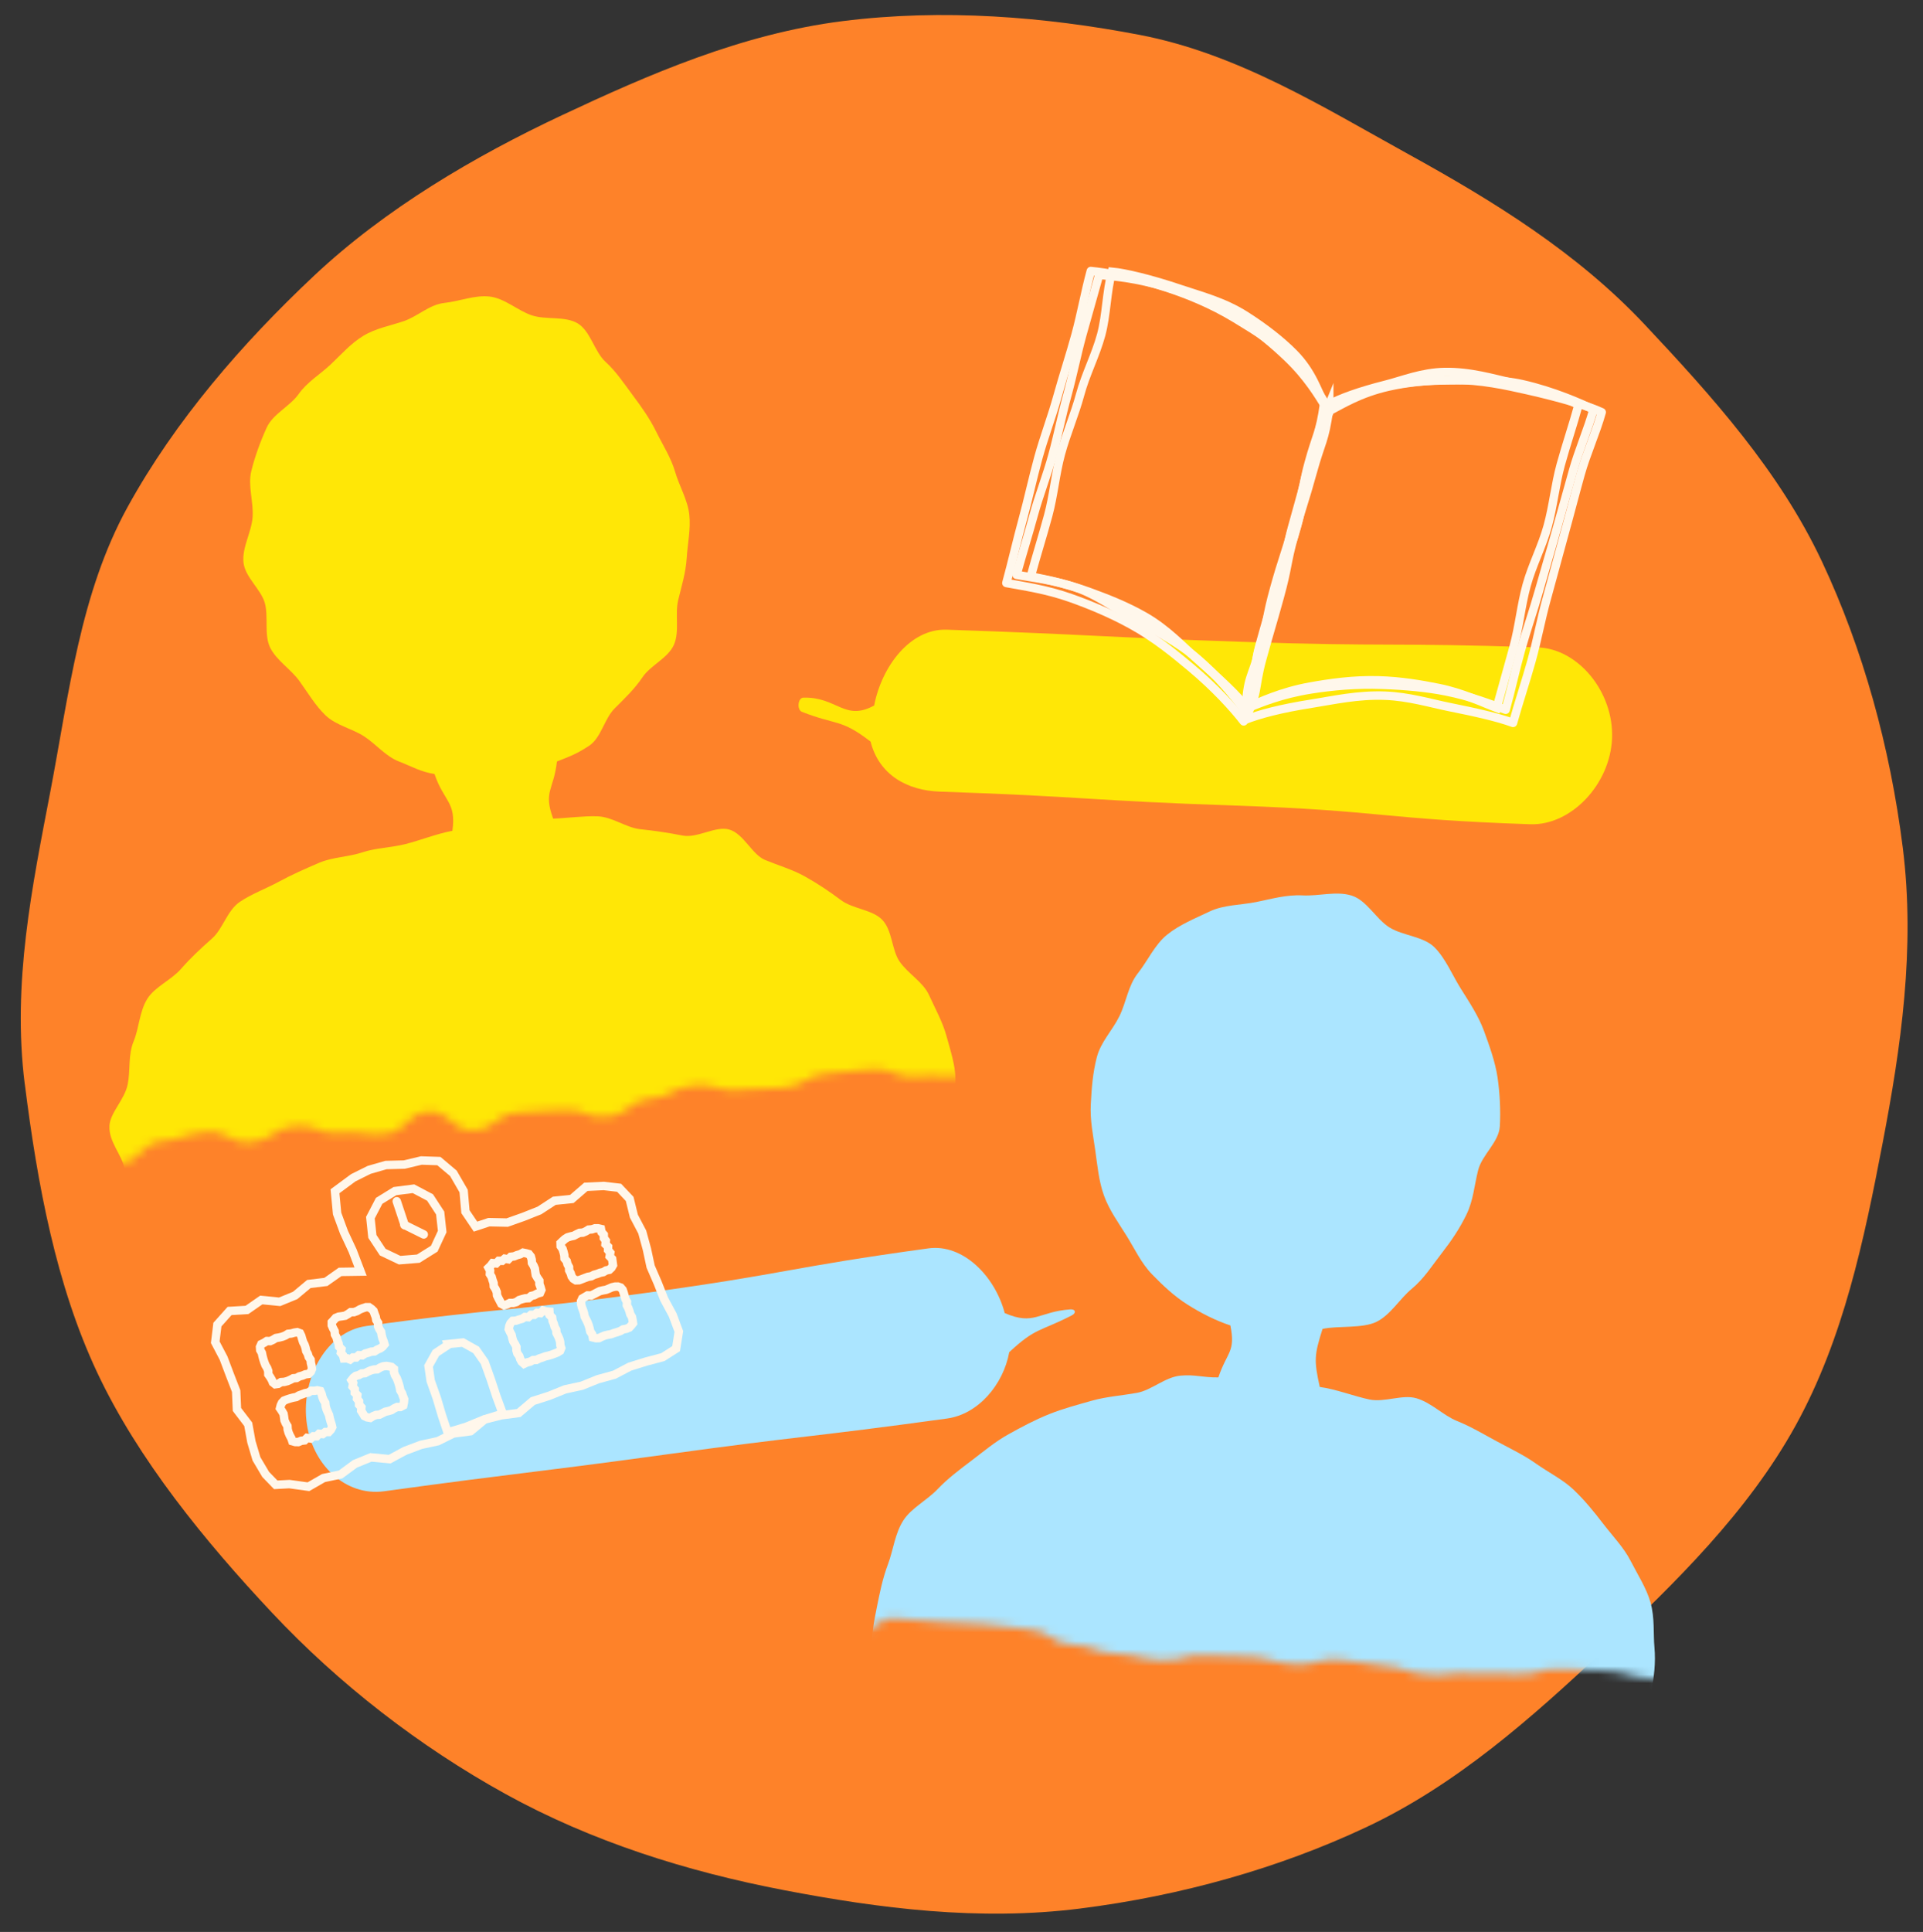
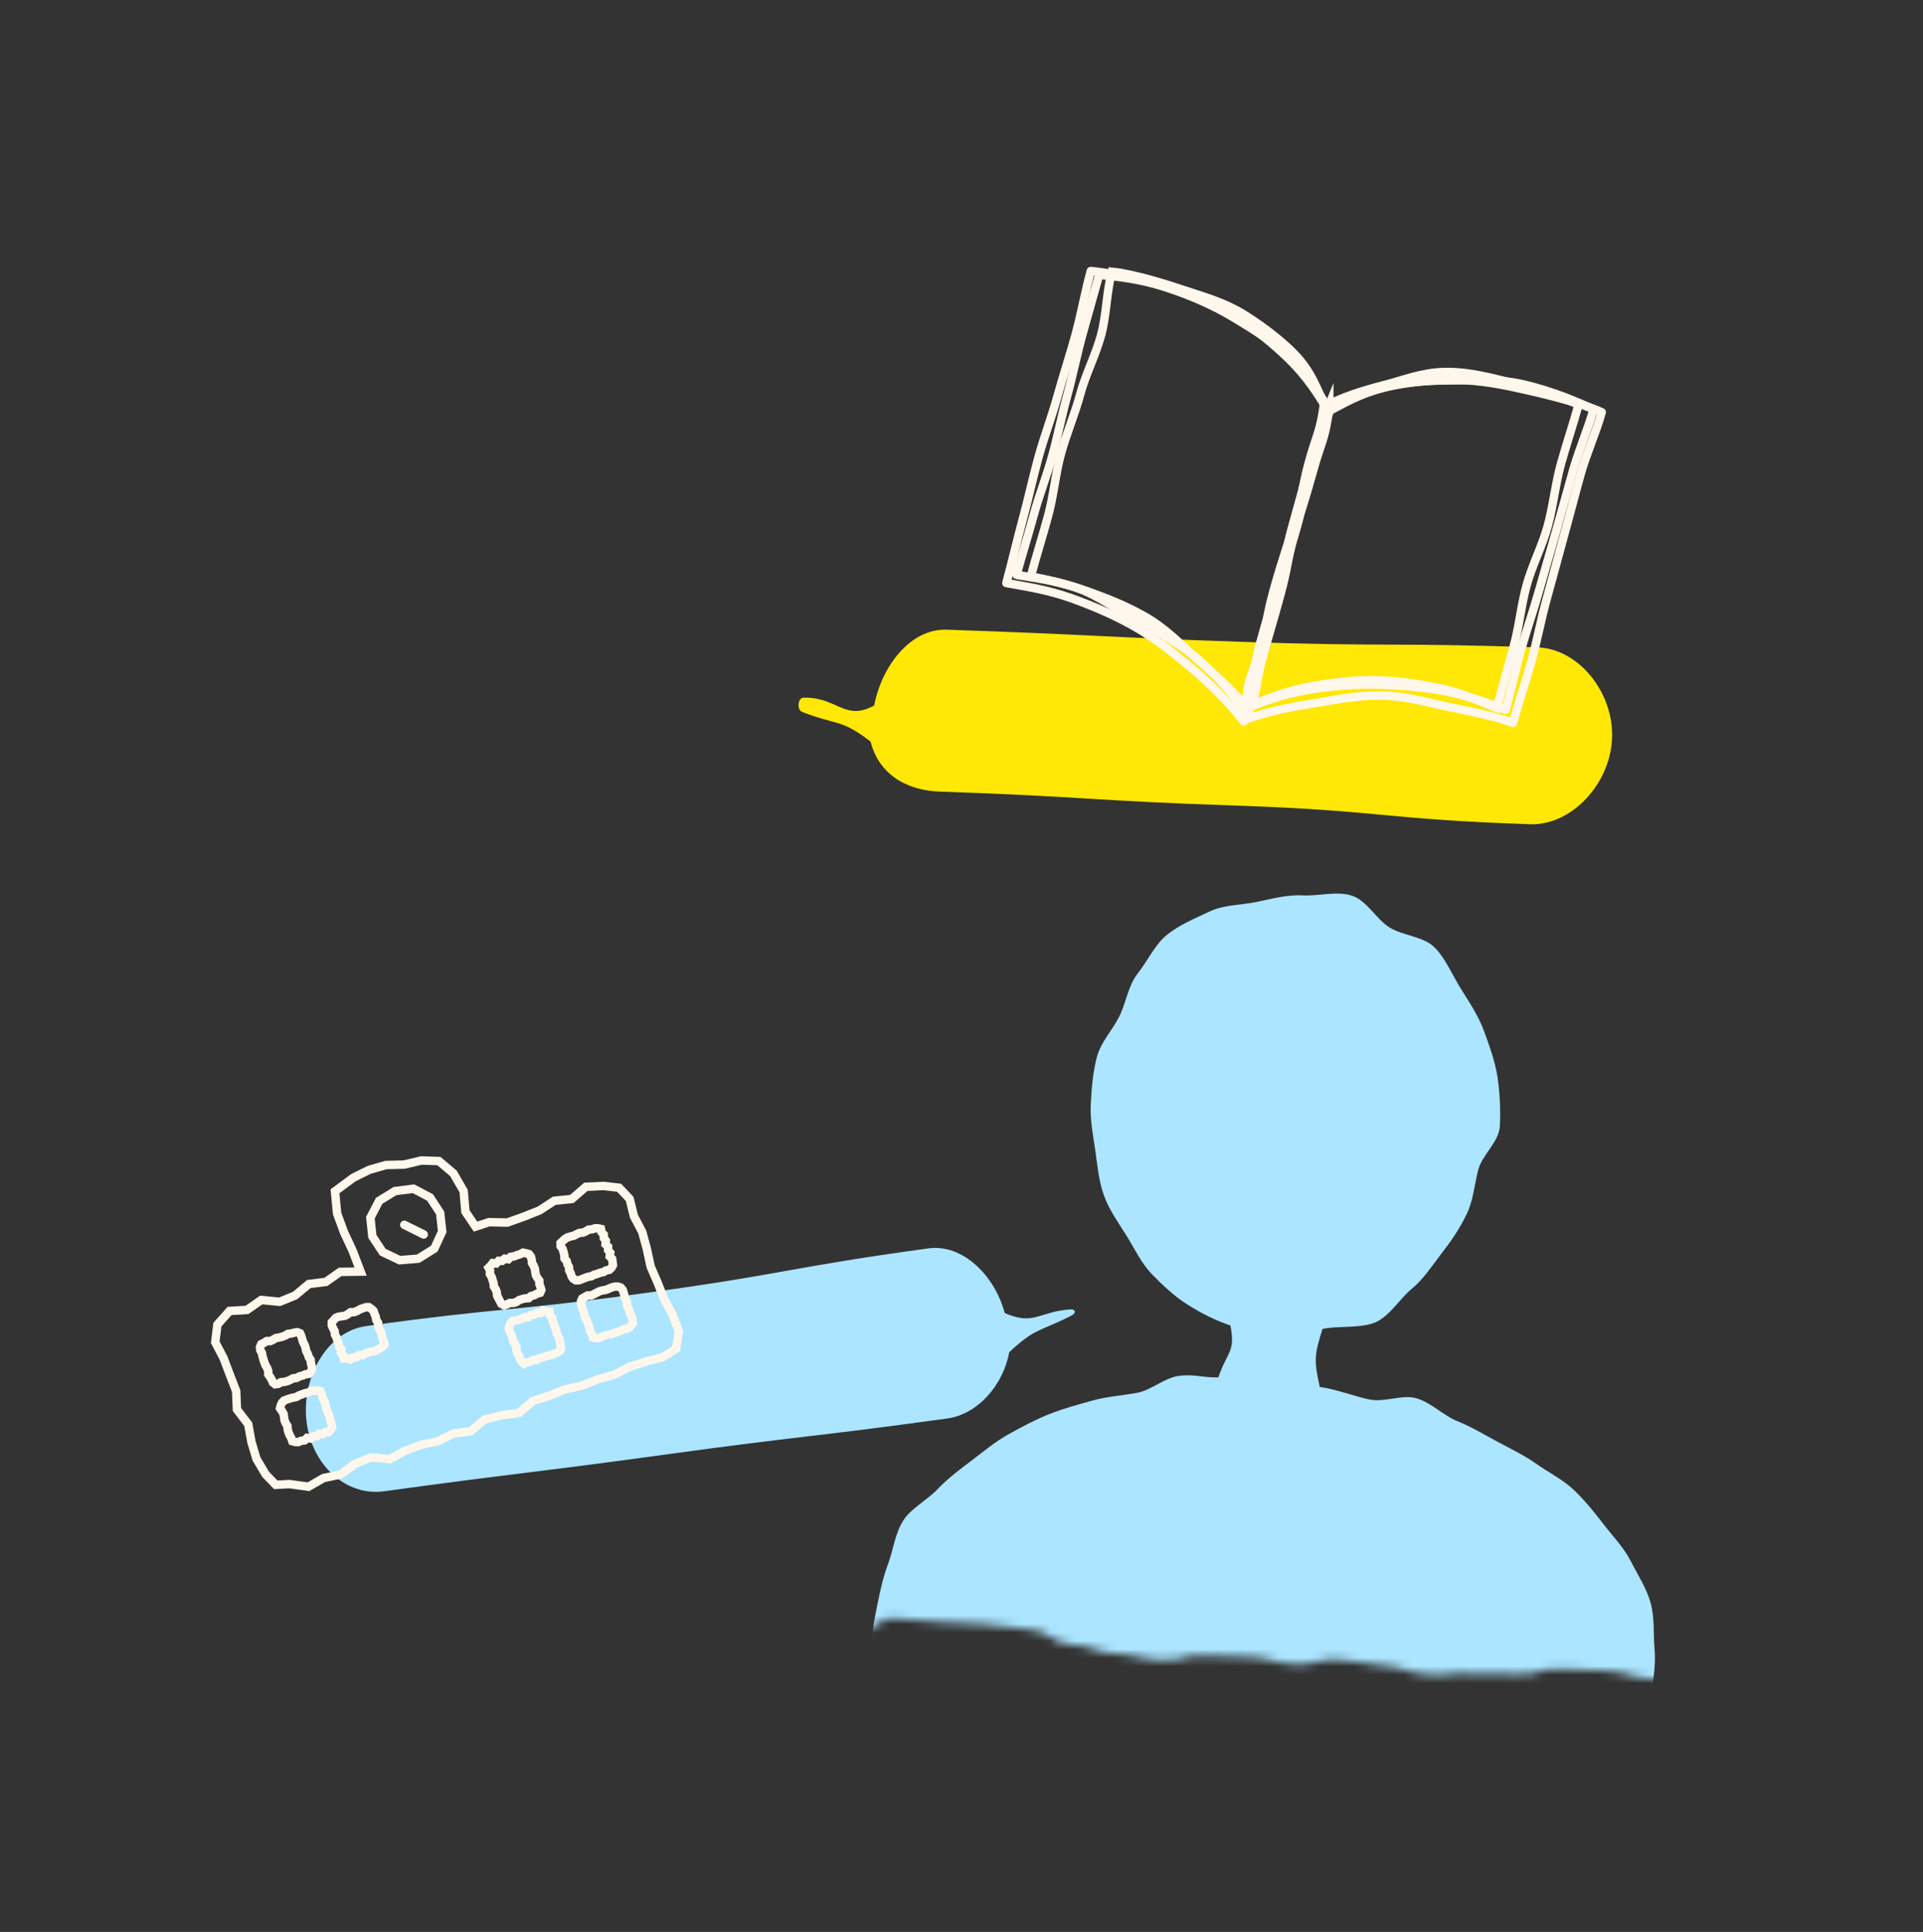
<svg xmlns="http://www.w3.org/2000/svg" width="228" height="229" viewBox="0 0 228 229" fill="none">
  <rect x="0" y="0" width="228" height="229" fill="#333333" stroke="none" />
  <g clip-path="url(#clip0_845_2915)">
-     <path d="M2.936 128.462C4.437 140.405 6.65 152.312 11.507 162.652C16.364 172.991 24.322 182.716 32.258 191.164C40.194 199.613 49.709 207.001 59.961 212.658C70.111 218.258 81.403 221.834 93.029 224.058C104.25 226.205 116.095 227.731 128.044 226.225C139.987 224.724 151.627 221.45 161.962 216.593C172.675 211.561 181.657 203.584 190.101 195.647C198.631 187.634 207.249 179.206 212.906 168.954C218.562 158.701 221.006 147.035 223.23 135.404C225.376 124.184 227.108 112.41 225.602 100.466C224.101 88.523 220.878 76.898 216.021 66.564C210.989 55.85 202.966 46.94 195.029 38.497C187.016 29.966 177.22 23.92 166.967 18.264C156.818 12.663 146.74 6.356 135.114 4.133C123.893 1.986 111.858 1.002 99.91 2.503C87.962 4.005 76.951 8.81 66.617 13.662C56.282 18.515 45.692 24.735 37.248 32.671C28.718 40.684 20.791 49.825 15.14 60.077C9.489 70.329 8.192 82.196 5.969 93.826C3.822 105.047 1.429 116.519 2.93 128.462H2.936Z" fill="#FE8229" />
    <mask id="mask0_845_2915" style="mask-type:luminance" maskUnits="userSpaceOnUse" x="-30" y="24" width="167" height="117">
-       <path d="M127.977 25.38C128.228 27.957 126.107 28.162 126.358 30.739C126.609 33.317 128.515 33.132 128.766 35.704C129.017 38.276 129.432 38.24 129.683 40.818C129.934 43.395 128.776 43.508 129.027 46.085C129.279 48.662 129.499 48.641 129.75 51.218C130.001 53.796 129.996 53.796 130.247 56.373C130.498 58.95 131.436 58.858 131.687 61.435C131.938 64.012 129.186 64.284 129.437 66.861C129.688 69.438 131.902 69.223 132.153 71.8C132.404 74.377 132.773 74.341 133.024 76.918C133.275 79.496 131.205 79.701 131.456 82.278C131.707 84.855 131.123 84.911 131.374 87.488C131.625 90.066 132.798 89.953 133.049 92.53C133.301 95.107 132.44 95.189 132.696 97.766C132.952 100.344 133.044 100.333 133.301 102.91C133.557 105.488 135.765 105.272 136.016 107.855C136.267 110.437 136.272 110.432 136.523 113.009C136.774 115.586 134.587 115.801 134.843 118.384C135.099 120.966 135.57 120.915 135.821 123.497C135.898 124.301 135.657 123.6 134.853 123.676C132.225 123.933 132.296 124.655 129.668 124.911C127.04 125.167 126.958 124.312 124.324 124.568C121.69 124.824 121.685 124.732 119.057 124.988C116.429 125.244 116.628 127.294 114 127.55C111.372 127.806 111.325 127.365 108.697 127.622C106.069 127.878 105.935 126.494 103.302 126.751C100.668 127.007 100.673 126.996 98.045 127.253C95.417 127.509 95.529 128.682 92.901 128.938C90.273 129.194 90.247 128.923 87.619 129.184C84.99 129.446 84.893 128.421 82.264 128.677C79.636 128.933 79.739 129.984 77.11 130.245C74.482 130.506 74.641 132.1 72.012 132.356C69.384 132.612 69.256 131.316 66.627 131.572C63.999 131.828 63.978 131.613 61.35 131.869C58.721 132.125 58.875 133.713 56.247 133.97C53.618 134.226 53.352 131.51 50.724 131.767C48.095 132.023 48.3 134.149 45.672 134.405C43.043 134.661 42.982 134.031 40.353 134.287C37.725 134.544 37.597 133.227 34.963 133.483C32.33 133.739 32.468 135.117 29.84 135.379C27.211 135.64 27.042 133.944 24.414 134.2C21.785 134.456 21.837 135.015 19.208 135.276C16.58 135.537 16.79 137.689 14.162 137.946C11.533 138.202 11.502 137.92 8.874 138.176C6.246 138.432 6.046 136.424 3.417 136.68C0.789 136.936 0.953 138.648 -1.675 138.904C-4.304 139.16 -4.345 138.781 -6.973 139.037C-9.602 139.293 -9.663 138.683 -12.297 138.94C-14.93 139.196 -14.833 140.164 -17.466 140.42C-18.271 140.497 -20.028 139.539 -20.11 138.735C-20.361 136.157 -20.515 136.173 -20.766 133.596C-21.017 131.018 -20.638 130.983 -20.889 128.405C-21.14 125.828 -18.742 125.593 -18.998 123.015C-19.255 120.438 -21.324 120.643 -21.576 118.066C-21.827 115.489 -20.3 115.34 -20.556 112.763C-20.812 110.186 -21.914 110.294 -22.165 107.716C-22.416 105.139 -23.948 105.288 -24.199 102.711C-24.45 100.133 -23.804 100.072 -24.055 97.495C-24.306 94.918 -24.803 94.964 -25.054 92.387C-25.305 89.809 -24.496 89.727 -24.747 87.15C-24.998 84.573 -23.133 84.389 -23.384 81.811C-23.635 79.234 -23.594 79.229 -23.845 76.652C-24.096 74.075 -25.515 74.213 -25.767 71.636C-26.018 69.059 -24.317 68.895 -24.568 66.313C-24.819 63.73 -27.063 63.956 -27.319 61.373C-27.575 58.791 -25.736 58.617 -25.992 56.035C-26.248 53.452 -27.606 53.591 -27.857 51.014C-28.108 48.436 -27.627 48.385 -27.878 45.808C-28.129 43.231 -29.369 43.349 -29.625 40.772C-29.701 39.967 -28.164 39.347 -27.36 39.265C-24.732 39.009 -24.634 39.977 -22.006 39.721C-19.378 39.465 -19.577 37.431 -16.944 37.175C-14.31 36.919 -14.31 36.959 -11.682 36.703C-9.053 36.447 -8.987 37.129 -6.358 36.872C-3.73 36.616 -3.638 37.549 -1.009 37.292C1.619 37.036 1.629 37.129 4.258 36.872C6.886 36.616 6.937 37.154 9.571 36.893C12.204 36.632 12.005 34.628 14.633 34.372C17.261 34.116 17.272 34.198 19.9 33.942C22.528 33.685 22.677 35.223 25.305 34.966C27.934 34.71 27.811 33.445 30.439 33.188C33.068 32.932 32.955 31.759 35.583 31.503C38.212 31.247 38.422 33.383 41.05 33.122C43.679 32.861 43.468 30.709 46.097 30.453C48.725 30.196 49.007 33.071 51.636 32.815C54.264 32.558 53.987 29.71 56.616 29.453C59.244 29.197 59.536 32.205 62.17 31.944C64.803 31.682 64.644 30.13 67.278 29.869C69.911 29.607 69.916 29.725 72.55 29.469C75.184 29.213 75.066 28.055 77.699 27.799C80.333 27.542 80.487 29.136 83.115 28.88C85.743 28.623 85.743 28.618 88.372 28.362C91 28.106 91 28.101 93.629 27.845C96.257 27.588 96.195 26.958 98.824 26.702C101.452 26.446 101.345 25.349 103.978 25.093C106.612 24.837 106.699 25.78 109.332 25.524C111.966 25.267 112.125 26.902 114.753 26.646C117.382 26.39 117.346 25.964 119.974 25.703C122.602 25.442 122.51 24.484 125.144 24.227C125.948 24.151 127.916 24.555 127.992 25.365L127.977 25.38Z" fill="white" />
-     </mask>
+       </mask>
    <g mask="url(#mask0_845_2915)">
      <path d="M65.592 97.054C64.388 93.796 65.638 93.714 66.033 90.26C67.631 89.63 68.425 89.338 69.85 88.395C71.274 87.453 71.648 85.198 72.862 83.984C74.077 82.77 75.23 81.683 76.193 80.254C77.141 78.85 79.216 78.005 79.907 76.421C80.599 74.838 80.005 72.825 80.409 71.139C80.814 69.453 81.311 67.88 81.419 66.144C81.526 64.407 81.916 62.721 81.726 60.989C81.537 59.257 80.527 57.592 80.046 55.927C79.564 54.262 78.596 52.776 77.827 51.213C77.038 49.61 76.09 48.278 75.045 46.879C74 45.48 73.073 44.056 71.781 42.877C70.49 41.699 70.004 39.239 68.497 38.333C66.991 37.426 64.685 37.943 63.02 37.369C61.355 36.796 59.823 35.351 58.055 35.151C56.288 34.951 54.474 35.715 52.686 35.909C50.898 36.104 49.519 37.508 47.875 38.066C46.23 38.625 44.57 38.901 43.069 39.813C41.568 40.725 40.502 41.981 39.211 43.195C37.919 44.409 36.434 45.26 35.409 46.71C34.384 48.16 32.36 49.061 31.623 50.681C30.885 52.3 30.229 54.088 29.799 55.819C29.368 57.551 30.07 59.483 29.952 61.271C29.834 63.059 28.682 64.883 28.871 66.676C29.056 68.413 30.941 69.848 31.397 71.467C31.853 73.086 31.29 75.228 32.022 76.744C32.755 78.261 34.507 79.342 35.496 80.715C36.485 82.088 37.387 83.635 38.611 84.804C39.836 85.972 41.711 86.346 43.141 87.263C44.57 88.18 45.712 89.645 47.301 90.26C48.889 90.875 49.822 91.469 51.518 91.746C52.635 95.035 54.12 95.035 53.639 98.478C51.886 98.791 49.724 99.636 48.09 100.046C46.358 100.482 44.585 100.497 42.987 101.025C41.291 101.589 39.421 101.594 37.873 102.255C36.229 102.957 34.594 103.679 33.114 104.483C31.541 105.339 29.794 105.969 28.41 106.917C26.934 107.932 26.407 110.13 25.146 111.236C23.804 112.42 22.574 113.567 21.473 114.833C20.299 116.181 18.383 116.949 17.482 118.368C16.529 119.875 16.493 121.868 15.847 123.425C15.166 125.065 15.478 126.858 15.145 128.518C14.771 130.368 13.07 131.854 12.978 133.427C12.87 135.333 14.464 136.9 14.74 138.443C15.073 140.302 13.808 142.608 14.638 143.986C15.545 145.493 18.173 145.406 19.592 146.42C20.935 147.378 21.56 150.001 23.287 150.585C24.834 151.108 26.878 150.452 28.682 150.724C30.311 150.97 32.038 151.2 33.841 151.277C35.506 151.349 37.228 150.544 39.011 150.503C40.697 150.463 42.469 151.497 44.232 151.38C45.994 151.262 47.665 151.118 49.407 150.954C51.149 150.79 52.839 150.611 54.566 150.422C56.293 150.232 57.953 149.602 59.669 149.407C61.386 149.212 63.035 148.254 64.742 148.07C66.448 147.885 68.205 148.367 69.916 148.177C71.628 147.988 73.457 148.941 75.153 148.736C76.849 148.531 78.539 148.013 80.22 147.778C81.936 147.537 83.54 146.61 85.2 146.328C86.86 146.046 88.628 145.815 90.262 145.462C91.984 145.093 93.639 144.611 95.232 144.155C96.943 143.669 98.368 142.588 99.889 141.983C101.565 141.322 102.794 140.205 104.188 139.38C105.746 138.458 107.611 138.279 108.748 137.116C109.978 135.86 111.868 134.836 112.509 133.252C113.149 131.669 113.293 129.702 113.282 127.862C113.272 126.31 112.693 124.506 112.186 122.688C111.771 121.186 110.921 119.624 110.137 117.923C109.43 116.391 107.703 115.448 106.678 113.998C105.705 112.625 105.828 110.263 104.572 108.997C103.389 107.803 101.124 107.752 99.695 106.681C98.352 105.677 96.99 104.755 95.427 103.884C93.961 103.064 92.358 102.613 90.708 101.932C89.156 101.291 88.182 98.832 86.471 98.33C84.862 97.853 82.7 99.38 80.948 99.042C79.298 98.719 77.663 98.473 75.891 98.284C74.22 98.105 72.601 96.813 70.818 96.757C69.138 96.706 67.36 96.967 65.582 97.034L65.592 97.054Z" fill="#FFE706" />
    </g>
    <mask id="mask1_845_2915" style="mask-type:luminance" maskUnits="userSpaceOnUse" x="71" y="96" width="154" height="106">
      <path d="M223.86 107.593C223.691 110.278 222.974 110.237 222.804 112.922C222.635 115.607 224.377 115.719 224.208 118.404C224.039 121.089 224.347 121.109 224.172 123.799C223.998 126.489 221.452 126.325 221.283 129.015C221.114 131.705 222.026 131.761 221.851 134.446C221.677 137.131 221.831 137.141 221.662 139.831C221.493 142.521 220.811 142.475 220.637 145.165C220.463 147.855 221.201 147.901 221.027 150.585C220.852 153.27 219.73 153.204 219.561 155.888C219.392 158.573 221.498 158.712 221.329 161.396C221.16 164.081 220.673 164.05 220.504 166.74C220.335 169.43 219.192 169.353 219.023 172.043C218.854 174.733 221.032 174.871 220.863 177.556C220.694 180.246 220.565 180.236 220.391 182.926C220.217 185.616 220.504 185.631 220.33 188.321C220.156 191.011 219.495 190.97 219.326 193.66C219.156 196.349 219.448 196.37 219.274 199.06C219.223 199.869 217.548 201.007 216.738 200.956C214.099 200.786 214.048 201.622 211.415 201.453C208.781 201.283 208.791 201.114 206.153 200.945C203.514 200.776 203.545 200.361 200.906 200.192C198.268 200.023 198.324 199.157 195.69 198.988C193.057 198.819 193.093 198.22 190.454 198.05C187.815 197.881 187.81 198.009 185.172 197.84C182.533 197.671 182.477 198.614 179.838 198.445C177.199 198.276 177.184 198.547 174.55 198.384C171.917 198.22 171.886 198.66 169.253 198.491C166.619 198.322 166.665 197.605 164.027 197.436C161.388 197.267 161.414 196.887 158.78 196.723C156.146 196.56 156.09 197.436 153.451 197.267C150.813 197.098 150.849 196.57 148.21 196.406C145.571 196.242 145.561 196.411 142.928 196.247C140.294 196.083 140.238 196.944 137.599 196.78C134.96 196.616 134.991 196.196 132.352 196.027C129.714 195.858 129.76 195.13 127.126 194.961C124.493 194.792 124.585 193.301 121.946 193.132C119.308 192.963 119.328 192.696 116.69 192.527C114.051 192.358 114.051 192.425 111.412 192.256C108.774 192.087 108.779 192.015 106.145 191.846C103.512 191.677 103.343 194.259 100.709 194.09C98.076 193.921 98.07 193.982 95.432 193.813C92.793 193.644 92.942 191.308 90.303 191.139C87.665 190.97 87.572 192.415 84.939 192.251C82.3 192.081 82.264 192.645 79.626 192.476C76.987 192.307 76.992 192.215 74.353 192.051C73.544 192 71.52 190.478 71.571 189.668C71.74 186.984 74.236 187.137 74.41 184.452C74.584 181.768 74.558 181.763 74.733 179.078C74.907 176.393 74.599 176.373 74.773 173.683C74.948 170.993 74.558 170.972 74.733 168.282C74.907 165.593 75.757 165.649 75.931 162.964C76.106 160.279 73.995 160.141 74.164 157.456C74.333 154.771 76.562 154.91 76.736 152.225C76.91 149.54 75.45 149.443 75.619 146.758C75.788 144.073 75.235 144.038 75.404 141.348C75.573 138.658 76.562 138.724 76.731 136.034C76.9 133.345 77.433 133.38 77.602 130.696C77.771 128.011 76.715 127.939 76.89 125.254C77.064 122.57 75.834 122.488 76.003 119.803C76.172 117.118 77.351 117.19 77.52 114.5C77.689 111.81 77.494 111.8 77.663 109.11C77.832 106.42 77.422 106.394 77.591 103.705C77.761 101.015 78.181 101.04 78.355 98.35C78.406 97.541 79.656 95.994 80.466 96.045C83.105 96.214 83.064 96.829 85.697 96.998C88.331 97.167 88.32 97.356 90.959 97.525C93.598 97.695 93.593 97.7 96.231 97.869C98.87 98.038 98.767 99.642 101.401 99.811C104.034 99.98 104.055 99.698 106.694 99.867C109.332 100.036 109.45 98.145 112.089 98.315C114.727 98.484 114.702 98.883 117.335 99.052C119.969 99.222 119.958 99.385 122.597 99.555C125.236 99.724 125.241 99.596 127.874 99.759C130.508 99.923 130.528 99.601 133.167 99.77C135.806 99.939 135.79 100.149 138.429 100.318C141.068 100.487 140.986 101.742 143.619 101.911C146.253 102.08 146.319 101.061 148.958 101.225C151.597 101.389 151.612 101.153 154.246 101.322C156.879 101.491 156.869 101.737 159.502 101.901C162.136 102.065 162.187 101.302 164.826 101.471C167.464 101.64 167.393 102.777 170.026 102.941C172.66 103.105 172.603 104.033 175.242 104.202C177.881 104.371 177.999 102.475 180.637 102.644C183.276 102.813 183.148 104.801 185.786 104.97C188.425 105.139 188.507 103.781 191.146 103.951C193.784 104.12 193.687 105.621 196.326 105.79C198.964 105.959 199.062 104.401 201.7 104.565C204.339 104.729 204.354 104.489 206.993 104.658C209.632 104.827 209.58 105.626 212.219 105.795C214.858 105.964 214.868 105.836 217.507 106C220.145 106.164 220.14 106.231 222.779 106.4C223.588 106.451 223.942 106.794 223.891 107.604L223.86 107.593Z" fill="white" />
    </mask>
    <g mask="url(#mask1_845_2915)">
      <path d="M156.479 164.399C155.777 161.237 155.829 160.602 156.807 157.518C158.636 157.118 161.542 157.497 163.207 156.677C164.872 155.858 165.953 153.947 167.393 152.758C168.832 151.569 169.78 150.032 170.933 148.551C172.086 147.071 173.049 145.651 173.874 143.956C174.699 142.26 174.791 140.533 175.257 138.699C175.724 136.865 177.727 135.384 177.829 133.483C177.932 131.582 177.824 129.538 177.558 127.714C177.291 125.89 176.579 123.922 175.944 122.185C175.309 120.448 174.181 118.747 173.193 117.175C172.204 115.602 171.404 113.619 170.088 112.297C168.771 110.975 166.342 110.924 164.749 109.935C163.155 108.946 162.064 106.722 160.255 106.154C158.447 105.585 156.356 106.236 154.435 106.133C152.514 106.031 150.741 106.558 148.927 106.922C147.113 107.286 145.1 107.235 143.409 108.044C141.718 108.854 139.848 109.602 138.378 110.791C136.907 111.979 136.098 113.86 134.919 115.351C133.741 116.841 133.556 118.758 132.716 120.464C131.876 122.17 130.513 123.487 130.037 125.342C129.56 127.196 129.432 128.954 129.329 130.875C129.227 132.796 129.601 134.528 129.857 136.332C130.113 138.135 130.272 139.99 130.892 141.711C131.512 143.433 132.603 144.924 133.572 146.481C134.54 148.039 135.314 149.735 136.6 151.057C137.886 152.379 139.239 153.655 140.806 154.643C142.374 155.632 144.101 156.519 145.879 157.108C146.519 160.284 145.489 160.197 144.454 163.266C142.605 163.297 141.708 162.897 139.976 163.056C138.132 163.225 136.518 164.793 134.807 165.096C132.977 165.423 131.2 165.541 129.529 166.008C127.741 166.51 126.02 166.971 124.406 167.616C122.679 168.308 121.111 169.153 119.595 169.994C117.965 170.895 116.623 172.043 115.24 173.088C113.754 174.21 112.36 175.256 111.161 176.516C109.88 177.858 108.051 178.75 107.108 180.21C106.104 181.763 105.91 183.74 105.295 185.375C104.618 187.173 104.301 188.859 103.983 190.411C103.594 192.317 103.296 193.987 103.404 195.555C103.532 197.451 104.47 198.819 105.238 200.274C106.048 201.811 106.524 203.543 107.944 204.655C109.24 205.669 110.541 207.15 112.253 207.878C113.769 208.523 115.885 207.806 117.663 208.262C119.282 208.677 120.727 210.398 122.52 210.69C124.191 210.962 126.076 210.245 127.859 210.434C129.642 210.624 131.225 211.823 132.993 211.951C134.76 212.079 136.538 211.085 138.296 211.182C140.053 211.28 141.79 211.192 143.532 211.274C145.274 211.356 147.001 212.007 148.733 212.099C150.464 212.192 152.181 212.197 153.912 212.284C155.644 212.371 157.371 212.499 159.092 212.566C160.814 212.632 162.571 212.709 164.283 212.74C165.994 212.771 167.756 211.536 169.452 211.505C171.148 211.474 172.993 212.571 174.663 212.443C176.451 212.309 178.127 211.736 179.766 211.469C181.559 211.182 183.383 211.326 184.951 210.844C186.709 210.306 188.031 209.005 189.429 208.18C190.987 207.263 193.128 206.94 194.153 205.598C195.178 204.255 195.378 202.252 195.767 200.448C196.095 198.921 196.331 197.149 196.157 195.232C196.013 193.675 196.208 191.789 195.695 189.95C195.229 188.27 194.153 186.62 193.313 184.975C192.519 183.428 191.207 182.08 190.08 180.61C189.024 179.237 187.887 177.817 186.54 176.547C185.279 175.358 183.629 174.554 182.113 173.483C180.699 172.479 179.11 171.725 177.476 170.849C175.949 170.03 174.443 169.112 172.726 168.421C171.118 167.77 169.724 166.269 167.946 165.741C166.281 165.249 164.19 166.253 162.372 165.885C160.665 165.536 158.303 164.629 156.469 164.399H156.479Z" fill="#ABE5FF" />
    </g>
    <path d="M182.339 76.739C164.821 76.145 164.8 76.672 147.283 76.078C129.765 75.484 129.77 75.233 112.253 74.638C107.913 74.49 104.542 78.988 103.645 83.625C100.136 85.541 99.244 82.58 95.248 82.693C94.592 82.713 94.464 84.132 95.079 84.373C99.239 86.013 99.685 85.167 103.22 87.903C104.219 91.844 107.555 93.698 111.413 93.831C128.93 94.426 128.915 94.892 146.432 95.486C163.95 96.081 163.914 97.105 181.437 97.7C186.273 97.864 190.895 92.986 191.131 87.54C191.366 82.093 187.17 76.903 182.333 76.739H182.339Z" fill="#FFE706" />
    <path d="M43.407 157.18C60.074 154.889 60.161 155.509 76.828 153.219C93.495 150.929 93.403 150.263 110.07 147.972C114.2 147.404 117.986 151.293 119.124 155.642C122.638 157.154 123.074 155.489 126.891 155.202C127.516 155.156 127.644 155.627 127.07 155.919C123.207 157.897 122.843 157.323 119.662 160.274C118.955 164.143 115.967 167.632 112.294 168.139C95.627 170.429 95.581 170.117 78.914 172.407C62.246 174.697 62.216 174.472 45.549 176.762C40.948 177.392 36.89 173.56 36.331 168.38C35.768 163.195 38.801 157.82 43.407 157.185V157.18Z" fill="#ABE5FF" />
    <path d="M157.166 48.211C156.659 51.885 156.162 51.772 155.178 55.348C154.194 58.924 154.179 58.924 153.195 62.501C152.212 66.077 152.785 66.236 151.802 69.812C150.818 73.388 150.27 73.24 149.281 76.821C148.292 80.403 149.266 80.792 147.483 84.05C146.34 82.57 144.48 80.172 141.652 77.81C139.756 76.227 137.261 74.859 134.479 73.332C132.081 72.015 129.97 70.499 127.839 69.745C124.959 68.721 122.377 68.485 120.527 68.132C121.183 65.754 121.906 63.449 122.556 61.071C123.207 58.694 124.119 56.388 124.77 54.016C125.42 51.644 125.892 49.215 126.548 46.838C127.203 44.46 127.675 42.037 128.331 39.66C128.986 37.282 129.668 34.956 130.319 32.579C131.989 32.743 135.073 32.978 138.772 34.198C141.211 35.002 143.988 36.083 146.719 37.743C149.132 39.209 151.059 40.874 152.622 42.365C155.06 44.691 156.362 46.925 157.161 48.206L157.166 48.211Z" stroke="#FFF7EB" stroke-linecap="round" stroke-linejoin="round" />
-     <path d="M157.351 48.257C155.896 51.669 156.5 51.864 155.501 55.44C154.502 59.017 154.246 58.945 153.247 62.516C152.248 66.087 152.109 66.051 151.11 69.622C150.111 73.194 150.388 73.276 149.389 76.852C148.389 80.428 147.872 80.29 147.729 83.999C149.471 83.313 151.827 82.288 155.47 81.714C157.909 81.33 160.758 81.053 163.924 81.171C166.655 81.273 169.207 81.509 171.425 81.95C174.422 82.549 176.759 83.477 178.521 84.127C179.182 81.755 179.669 79.419 180.335 77.046C181.001 74.674 181.821 72.348 182.487 69.971C183.153 67.594 183.865 65.242 184.526 62.864C185.187 60.487 185.853 58.12 186.519 55.748C187.185 53.376 188.266 50.906 188.932 48.534C187.416 47.816 184.234 46.377 180.427 45.521C177.922 44.957 174.945 45.065 171.748 45.086C168.925 45.101 166.46 45.331 164.355 45.808C161.065 46.551 158.708 47.56 157.356 48.252L157.351 48.257Z" stroke="#FFF7EB" stroke-linecap="round" stroke-linejoin="round" />
+     <path d="M157.351 48.257C154.502 59.017 154.246 58.945 153.247 62.516C152.248 66.087 152.109 66.051 151.11 69.622C150.111 73.194 150.388 73.276 149.389 76.852C148.389 80.428 147.872 80.29 147.729 83.999C149.471 83.313 151.827 82.288 155.47 81.714C157.909 81.33 160.758 81.053 163.924 81.171C166.655 81.273 169.207 81.509 171.425 81.95C174.422 82.549 176.759 83.477 178.521 84.127C179.182 81.755 179.669 79.419 180.335 77.046C181.001 74.674 181.821 72.348 182.487 69.971C183.153 67.594 183.865 65.242 184.526 62.864C185.187 60.487 185.853 58.12 186.519 55.748C187.185 53.376 188.266 50.906 188.932 48.534C187.416 47.816 184.234 46.377 180.427 45.521C177.922 44.957 174.945 45.065 171.748 45.086C168.925 45.101 166.46 45.331 164.355 45.808C161.065 46.551 158.708 47.56 157.356 48.252L157.351 48.257Z" stroke="#FFF7EB" stroke-linecap="round" stroke-linejoin="round" />
    <path d="M157.576 48.544C157.054 52.33 156.654 52.284 155.64 55.968C154.625 59.652 154.502 59.621 153.488 63.305C152.473 66.989 152.755 67.066 151.74 70.75C150.726 74.433 150.67 74.418 149.655 78.107C148.641 81.796 149.297 82.15 147.457 85.506C146.279 83.979 144.081 81.54 141.17 79.106C139.218 77.477 136.944 75.597 134.079 74.024C131.61 72.671 129.166 71.672 126.978 70.893C124.012 69.838 121.219 69.464 119.318 69.105C119.99 66.661 120.569 64.089 121.24 61.64C121.911 59.191 122.439 56.706 123.11 54.262C123.781 51.818 124.698 49.435 125.374 46.992C126.051 44.547 126.85 42.134 127.521 39.69C128.192 37.246 128.659 34.567 129.33 32.123C131.051 32.292 134.5 32.825 138.312 34.08C140.822 34.905 143.666 36.053 146.473 37.759C148.958 39.265 151.213 40.684 152.822 42.221C155.332 44.619 156.741 47.222 157.566 48.544H157.576Z" stroke="#FFF7EB" stroke-linecap="round" stroke-linejoin="round" />
    <path d="M157.704 48.657C156.203 52.172 156.013 52.11 154.984 55.789C153.954 59.468 154.384 59.59 153.359 63.269C152.335 66.948 152.012 66.861 150.982 70.54C149.952 74.218 150.516 74.377 149.486 78.061C148.456 81.745 147.677 81.54 147.529 85.357C149.327 84.65 151.828 83.984 155.578 83.395C158.089 83 160.958 82.339 164.221 82.462C167.034 82.57 169.55 83.343 171.835 83.805C174.92 84.424 177.574 85.014 179.392 85.685C180.074 83.241 180.904 80.776 181.585 78.333C182.267 75.889 182.713 73.378 183.399 70.934C184.086 68.49 184.721 66.036 185.402 63.592C186.084 61.148 186.714 58.689 187.396 56.245C188.077 53.801 189.225 51.306 189.906 48.862C188.343 48.124 185.013 47.135 181.099 46.254C178.521 45.675 175.565 45.014 172.276 45.034C169.366 45.05 166.783 45.337 164.616 45.828C161.229 46.592 159.103 47.95 157.715 48.662L157.704 48.657Z" stroke="#FFF7EB" stroke-linecap="round" stroke-linejoin="round" />
    <path d="M156.997 47.806C156.47 51.5 156.116 51.367 155.138 54.969C154.159 58.571 154.769 58.735 153.795 62.337C152.822 65.939 152.325 65.805 151.351 69.407C150.378 73.009 150.291 72.989 149.312 76.591C148.333 80.192 149.594 80.653 147.857 83.958C146.791 82.488 144.655 80.525 142.016 78.194C140.228 76.616 138.363 74.582 135.724 73.071C133.465 71.779 131.205 70.919 129.197 70.181C126.471 69.182 123.961 68.664 122.213 68.331C122.859 65.939 123.633 63.5 124.278 61.112C124.924 58.724 125.134 56.209 125.779 53.821C126.425 51.434 127.429 49.133 128.075 46.74C128.72 44.348 129.904 42.104 130.555 39.711C131.2 37.318 131.185 34.597 131.83 32.205C133.419 32.353 136.518 33.091 140.023 34.28C142.329 35.059 145.1 35.761 147.667 37.395C149.958 38.85 151.925 40.397 153.401 41.888C155.67 44.184 156.255 46.525 157.003 47.801L156.997 47.806Z" stroke="#FFF7EB" stroke-miterlimit="10" />
    <path d="M157.602 47.919C156.178 51.367 156.695 51.531 155.706 55.128C154.717 58.724 154.328 58.617 153.339 62.219C152.35 65.821 152.571 65.877 151.582 69.474C150.593 73.076 150.921 73.163 149.932 76.765C148.943 80.367 147.944 80.162 147.765 83.892C149.425 83.19 151.915 81.991 155.363 81.376C157.689 80.961 160.44 80.556 163.463 80.643C166.056 80.715 168.479 81.125 170.58 81.55C173.418 82.119 175.78 83.282 177.451 83.912C178.107 81.525 178.809 79.055 179.464 76.667C180.12 74.28 180.346 71.769 181.001 69.382C181.657 66.994 182.846 64.75 183.502 62.362C184.158 59.975 184.393 57.469 185.049 55.082C185.705 52.694 186.504 50.363 187.16 47.975C185.725 47.273 183.015 46.223 179.418 45.408C177.046 44.87 174.32 44.035 171.282 44.092C168.582 44.138 166.286 45.096 164.273 45.603C161.158 46.387 158.883 47.222 157.602 47.929V47.919Z" stroke="#FFF7EB" stroke-miterlimit="10" />
    <path d="M71.576 140.574L69.46 140.676L67.8 142.116L65.72 142.331L63.958 143.479L62.062 144.232L60.141 144.914L57.968 144.868L56.38 145.395L55.186 143.628L54.971 141.179L53.757 139.078L52.035 137.623L49.955 137.556L47.931 138.038L45.759 138.094L43.766 138.668L41.89 139.6L39.718 141.204L39.969 143.843L40.794 146.082L41.808 148.249L42.751 150.724L40.323 150.76L38.637 151.948L36.623 152.194L34.994 153.552L33.155 154.305L30.977 154.09L29.281 155.268L27.221 155.391L25.777 157.005L25.52 159.096L26.504 160.971L27.242 162.928L28 164.885L28.093 167.068L29.43 168.82L29.809 170.906L30.408 172.919L31.5 174.764L32.694 175.999L34.313 175.911L36.572 176.224L38.365 175.194L40.374 174.774L42.085 173.514L43.971 172.745L46.194 172.955L48.008 171.976L49.909 171.259L51.912 170.829L53.746 169.917L55.801 169.64L57.471 168.252L59.449 167.755L61.504 167.483L63.169 166.069L65.105 165.449L66.996 164.686L68.994 164.25L70.88 163.487L72.847 162.944L74.671 161.991L76.618 161.386L78.591 160.863L80.164 159.859L80.486 157.83L79.759 155.868L78.749 153.998L77.976 152.051L77.141 150.124L76.7 148.06L76.147 146.036L75.158 144.155L74.656 142.111L73.406 140.789L71.576 140.574Z" stroke="#FFF7EB" stroke-miterlimit="10" />
    <path d="M52.189 143.781L52.429 145.974L51.487 148.008L49.591 149.192L47.383 149.371L45.374 148.413L44.15 146.558L43.914 144.335L44.949 142.342L46.824 141.184L49.022 140.902L50.99 141.942L52.189 143.781Z" stroke="#FFF7EB" stroke-miterlimit="10" />
-     <path d="M59.613 167.565L57.389 168.257L55.273 169.123L53.07 169.789L52.389 167.744L51.779 165.69L51.062 163.671L50.81 161.919L51.676 160.372L53.126 159.413L53.09 159.311L54.884 159.132L56.447 160.008L57.461 161.458L58.183 163.471L58.855 165.505L59.613 167.565Z" stroke="#FFF7EB" stroke-miterlimit="10" />
    <path d="M36.598 162.851L36.214 162.903L35.865 163.051L35.496 163.149L35.163 163.338L34.769 163.369L34.431 163.548L34.082 163.702L33.713 163.799L33.319 163.825L32.986 164.03L32.627 164.081L32.35 163.861L32.233 163.569L32.038 163.236L31.812 162.913L31.807 162.513L31.679 162.16L31.479 161.827L31.341 161.473L31.223 161.109L31.126 160.74L31.049 160.366L30.854 160.028L30.829 159.664L30.977 159.326L31.305 159.168L31.633 158.957L32.038 158.963L32.381 158.804L32.714 158.599L33.093 158.537L33.462 158.445L33.816 158.307L34.149 158.102L34.538 158.061L34.907 157.958L35.24 157.907L35.568 158.03L35.722 158.348L35.824 158.712L35.937 159.07L36.116 159.413L36.234 159.772L36.306 160.146L36.495 160.484L36.603 160.848L36.828 161.176L36.864 161.565L36.956 161.939L36.992 162.267L36.859 162.585L36.598 162.851Z" stroke="#FFF7EB" stroke-miterlimit="10" />
    <path d="M38.975 169.738H38.575L38.263 169.983L37.843 169.942L37.551 170.25L37.146 170.245L36.838 170.506L36.408 170.434L36.111 170.731L35.721 170.778L35.368 170.931L35.014 170.926L34.661 170.829L34.543 170.48L34.359 170.142L34.21 169.794L34.108 169.43L34.082 169.036L33.882 168.703L33.733 168.354L33.682 167.97L33.621 167.591L33.426 167.253L33.201 166.925L33.293 166.566L33.431 166.274L33.672 166.018L34.026 165.879L34.384 165.762L34.753 165.664L35.127 165.593L35.46 165.398L35.819 165.27L36.172 165.137L36.551 165.065L36.885 164.85L37.289 164.855L37.617 164.798L37.981 164.88L38.135 165.224L38.222 165.587L38.365 165.941L38.565 166.274L38.606 166.663L38.709 167.027L38.857 167.376L39.016 167.724L39.093 168.098L39.195 168.467L39.313 168.831L39.39 169.159L39.231 169.466L38.975 169.738Z" stroke="#FFF7EB" stroke-miterlimit="10" />
    <path d="M45.077 159.834L44.724 159.977L44.401 160.187L44.007 160.218L43.648 160.341L43.284 160.443L42.956 160.653L42.541 160.628L42.234 160.904H41.834L41.511 161.15L41.163 161.007L40.768 161.022L40.676 160.653L40.415 160.341L40.487 159.916L40.194 159.618L40.143 159.234L39.995 158.881L39.897 158.517L39.708 158.179L39.677 157.789L39.493 157.446L39.339 157.092V156.724L39.58 156.467L39.805 156.211L40.159 156.068L40.538 156.017L40.917 155.955L41.255 155.76L41.578 155.535L41.972 155.53L42.331 155.402L42.669 155.202L43.023 155.064L43.386 154.946H43.75L44.032 155.14L44.288 155.386L44.411 155.745L44.55 156.098L44.616 156.473L44.831 156.8L44.826 157.205L44.98 157.548L45.19 157.882L45.252 158.261L45.344 158.635L45.482 158.988L45.59 159.347L45.354 159.634L45.077 159.834Z" stroke="#FFF7EB" stroke-miterlimit="10" />
-     <path d="M47.475 166.771L47.076 166.776L46.732 166.94L46.404 167.15L46.041 167.258L45.667 167.34L45.328 167.519L44.98 167.683L44.591 167.714L44.237 167.857L43.904 168.067L43.52 168.001L43.207 167.847L43.028 167.545L42.818 167.217L42.849 166.807L42.572 166.504V166.1L42.326 165.787L42.367 165.372L42.06 165.075L42.065 164.67L41.803 164.358L41.875 163.927L41.675 163.599L41.906 163.302L42.182 163.087L42.551 162.99L42.885 162.8L43.274 162.769L43.612 162.59L43.96 162.436L44.329 162.334L44.724 162.313L45.057 162.108L45.405 161.96L45.795 161.909L46.107 161.95L46.415 162.021L46.702 162.257L46.707 162.657L46.835 163.015L47.035 163.348L47.173 163.702L47.291 164.061L47.388 164.429L47.46 164.803L47.66 165.142L47.783 165.5L47.921 165.854L47.89 166.218L47.813 166.592L47.475 166.771Z" stroke="#FFF7EB" stroke-miterlimit="10" />
    <path d="M63.691 153.337L63.353 153.521L62.984 153.614L62.672 153.875L62.277 153.895L61.908 153.988L61.55 154.1L61.227 154.331L60.858 154.438H60.458L60.11 154.607L59.767 154.72L59.439 154.541L59.275 154.223L59.095 153.885L58.931 153.542L58.901 153.147L58.757 152.799L58.547 152.471L58.522 152.082L58.394 151.718L58.291 151.354L58.081 151.021L58.107 150.606L57.927 150.273L58.194 150.012L58.419 149.714L58.834 149.755L59.126 149.448L59.531 149.453L59.843 149.192L60.269 149.264L60.566 148.966L60.95 148.92L61.304 148.772L61.673 148.669L62.011 148.48L62.374 148.551L62.708 148.649L62.938 148.941L63.041 149.305L63.066 149.694L63.266 150.027L63.415 150.381L63.466 150.76L63.527 151.139L63.722 151.477L63.947 151.8L63.953 152.205L64.086 152.563L64.183 152.901L64.035 153.234L63.691 153.337Z" stroke="#FFF7EB" stroke-miterlimit="10" />
    <path d="M66.099 160.31L65.746 160.448L65.392 160.582L65.028 160.689L64.654 160.776L64.301 160.91L63.942 161.022L63.599 161.196L63.199 161.212L62.861 161.401L62.487 161.494L62.134 161.658L61.842 161.396L61.683 161.099L61.57 160.74L61.339 160.418L61.232 160.054V159.654L61.063 159.311L60.853 158.983L60.745 158.614L60.663 158.24L60.484 157.902L60.32 157.554L60.386 157.174L60.525 156.852L60.786 156.565L61.181 156.539L61.534 156.416L61.903 156.314L62.231 156.104L62.641 156.129L62.948 155.853H63.348L63.666 155.607L64.086 155.648L64.383 155.34L64.752 155.448L65.141 155.479L65.167 155.878L65.464 156.175L65.51 156.56L65.659 156.908L65.756 157.277L65.945 157.615L65.976 158.004L66.156 158.343L66.309 158.691L66.412 159.06L66.437 159.454L66.54 159.782L66.407 160.115L66.099 160.31Z" stroke="#FFF7EB" stroke-miterlimit="10" />
    <path d="M72.238 150.514L71.864 150.585L71.531 150.785L71.157 150.862L70.803 151L70.434 151.103L70.096 151.282L69.717 151.344L69.358 151.477L69.005 151.615L68.646 151.749L68.277 151.759L67.975 151.569L67.77 151.287L67.662 150.924L67.483 150.585L67.468 150.191L67.283 149.853L67.191 149.484L66.93 149.171L66.909 148.777L66.817 148.408L66.704 148.044L66.474 147.716L66.463 147.342L66.725 147.091L66.96 146.876L67.288 146.666L67.652 146.558L68.026 146.476L68.364 146.297L68.713 146.133L69.102 146.107L69.45 145.959L69.784 145.749L70.178 145.718L70.537 145.595L70.885 145.59L71.249 145.672L71.315 146.046L71.587 146.348L71.592 146.748L71.833 147.066L71.792 147.481L72.099 147.778L72.094 148.177L72.356 148.49L72.284 148.92L72.581 149.223L72.632 149.607L72.678 149.955L72.504 150.263L72.238 150.514Z" stroke="#FFF7EB" stroke-miterlimit="10" />
    <path d="M74.605 157.364L74.251 157.507L73.877 157.574L73.544 157.774L73.185 157.897L72.822 158.004L72.468 158.138L72.089 158.209L71.715 158.296L71.361 158.44L71.018 158.609L70.659 158.619L70.285 158.532L70.209 158.153L69.983 157.83L69.901 157.456L69.799 157.092L69.66 156.739L69.491 156.396L69.317 156.057L69.245 155.678L69.133 155.315L68.994 154.961L68.902 154.587L68.887 154.233L69.035 153.916L69.332 153.742L69.665 153.547L70.075 153.562L70.419 153.398L70.757 153.219L71.1 153.045L71.469 152.953L71.848 152.886L72.202 152.743L72.55 152.589L72.924 152.502L73.257 152.497L73.585 152.609L73.826 152.886L73.949 153.245L74.046 153.608L74.154 153.972L74.338 154.31L74.323 154.72L74.502 155.058L74.63 155.412L74.733 155.781L74.933 156.114L75.004 156.498L75.055 156.841L74.84 157.113L74.605 157.364Z" stroke="#FFF7EB" stroke-miterlimit="10" />
-     <path d="M47.04 142.388L47.987 145.231" stroke="#FFF7EB" stroke-linecap="round" stroke-linejoin="round" />
    <path d="M47.936 145.18L50.242 146.323" stroke="#FFF7EB" stroke-linecap="round" stroke-linejoin="round" />
  </g>
  <defs>
    <clipPath id="clip0_845_2915">
      <rect width="228" height="228" fill="white" transform="translate(0 0.5)" />
    </clipPath>
  </defs>
</svg>